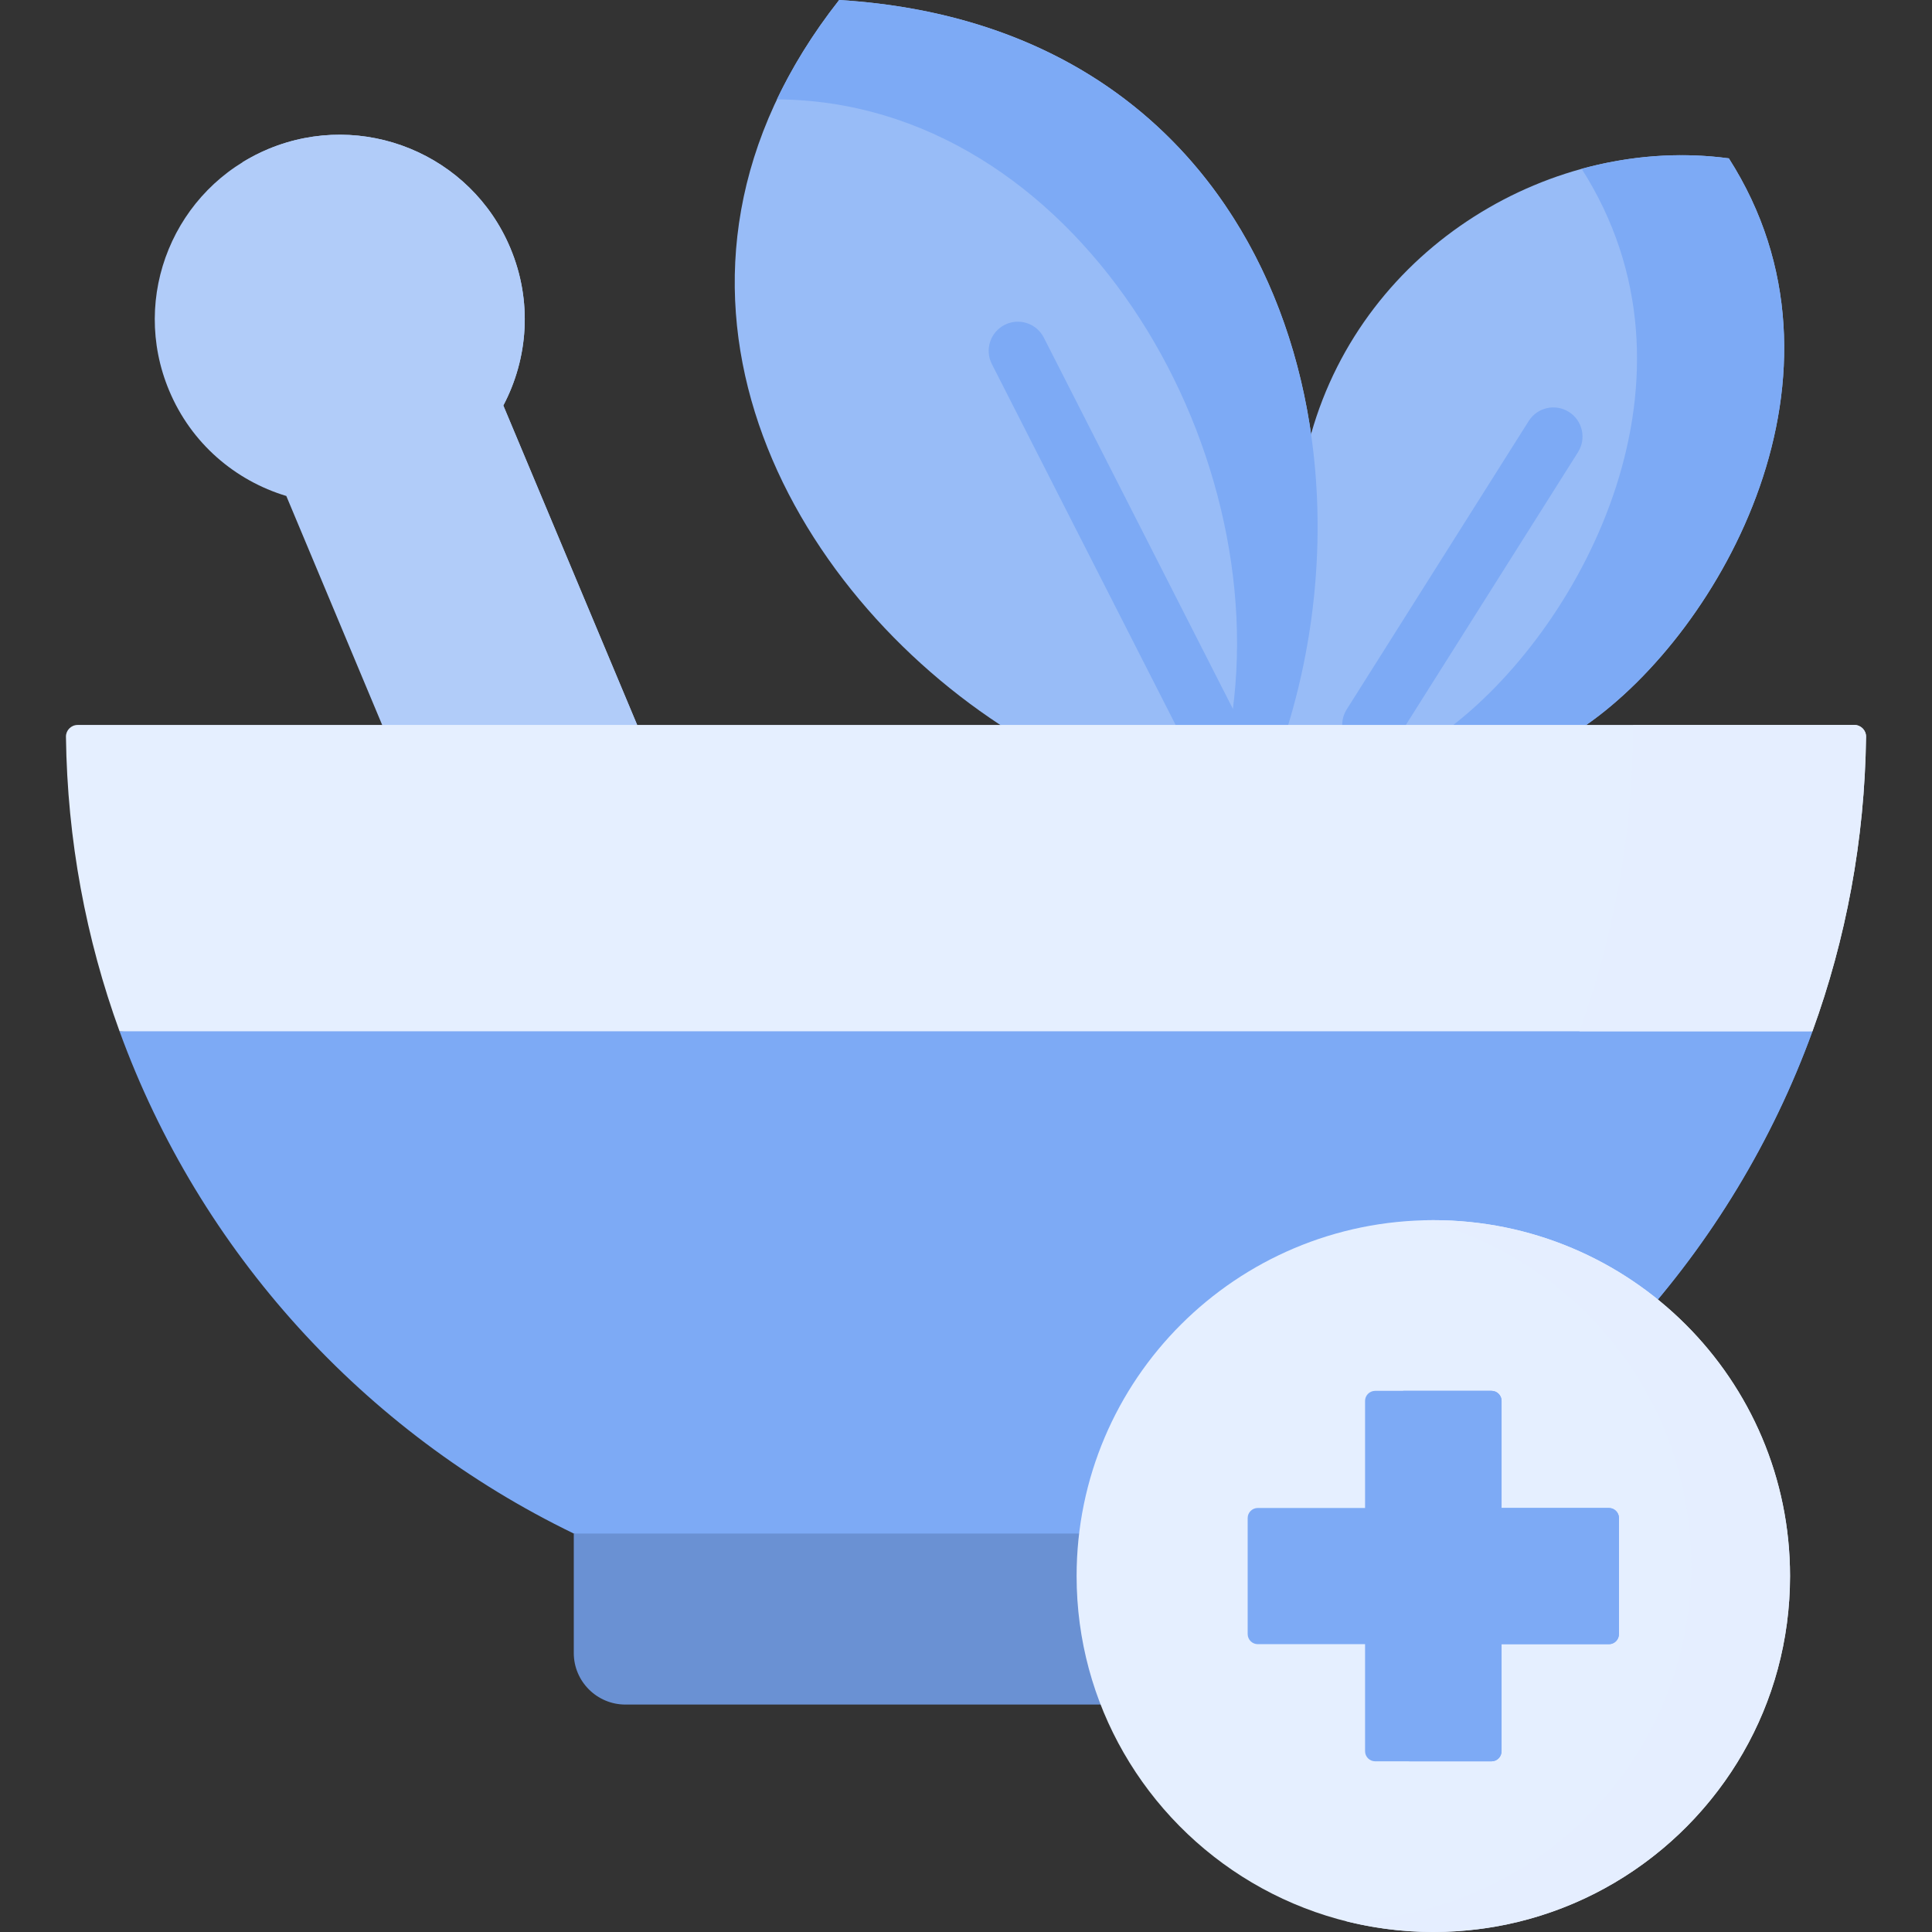
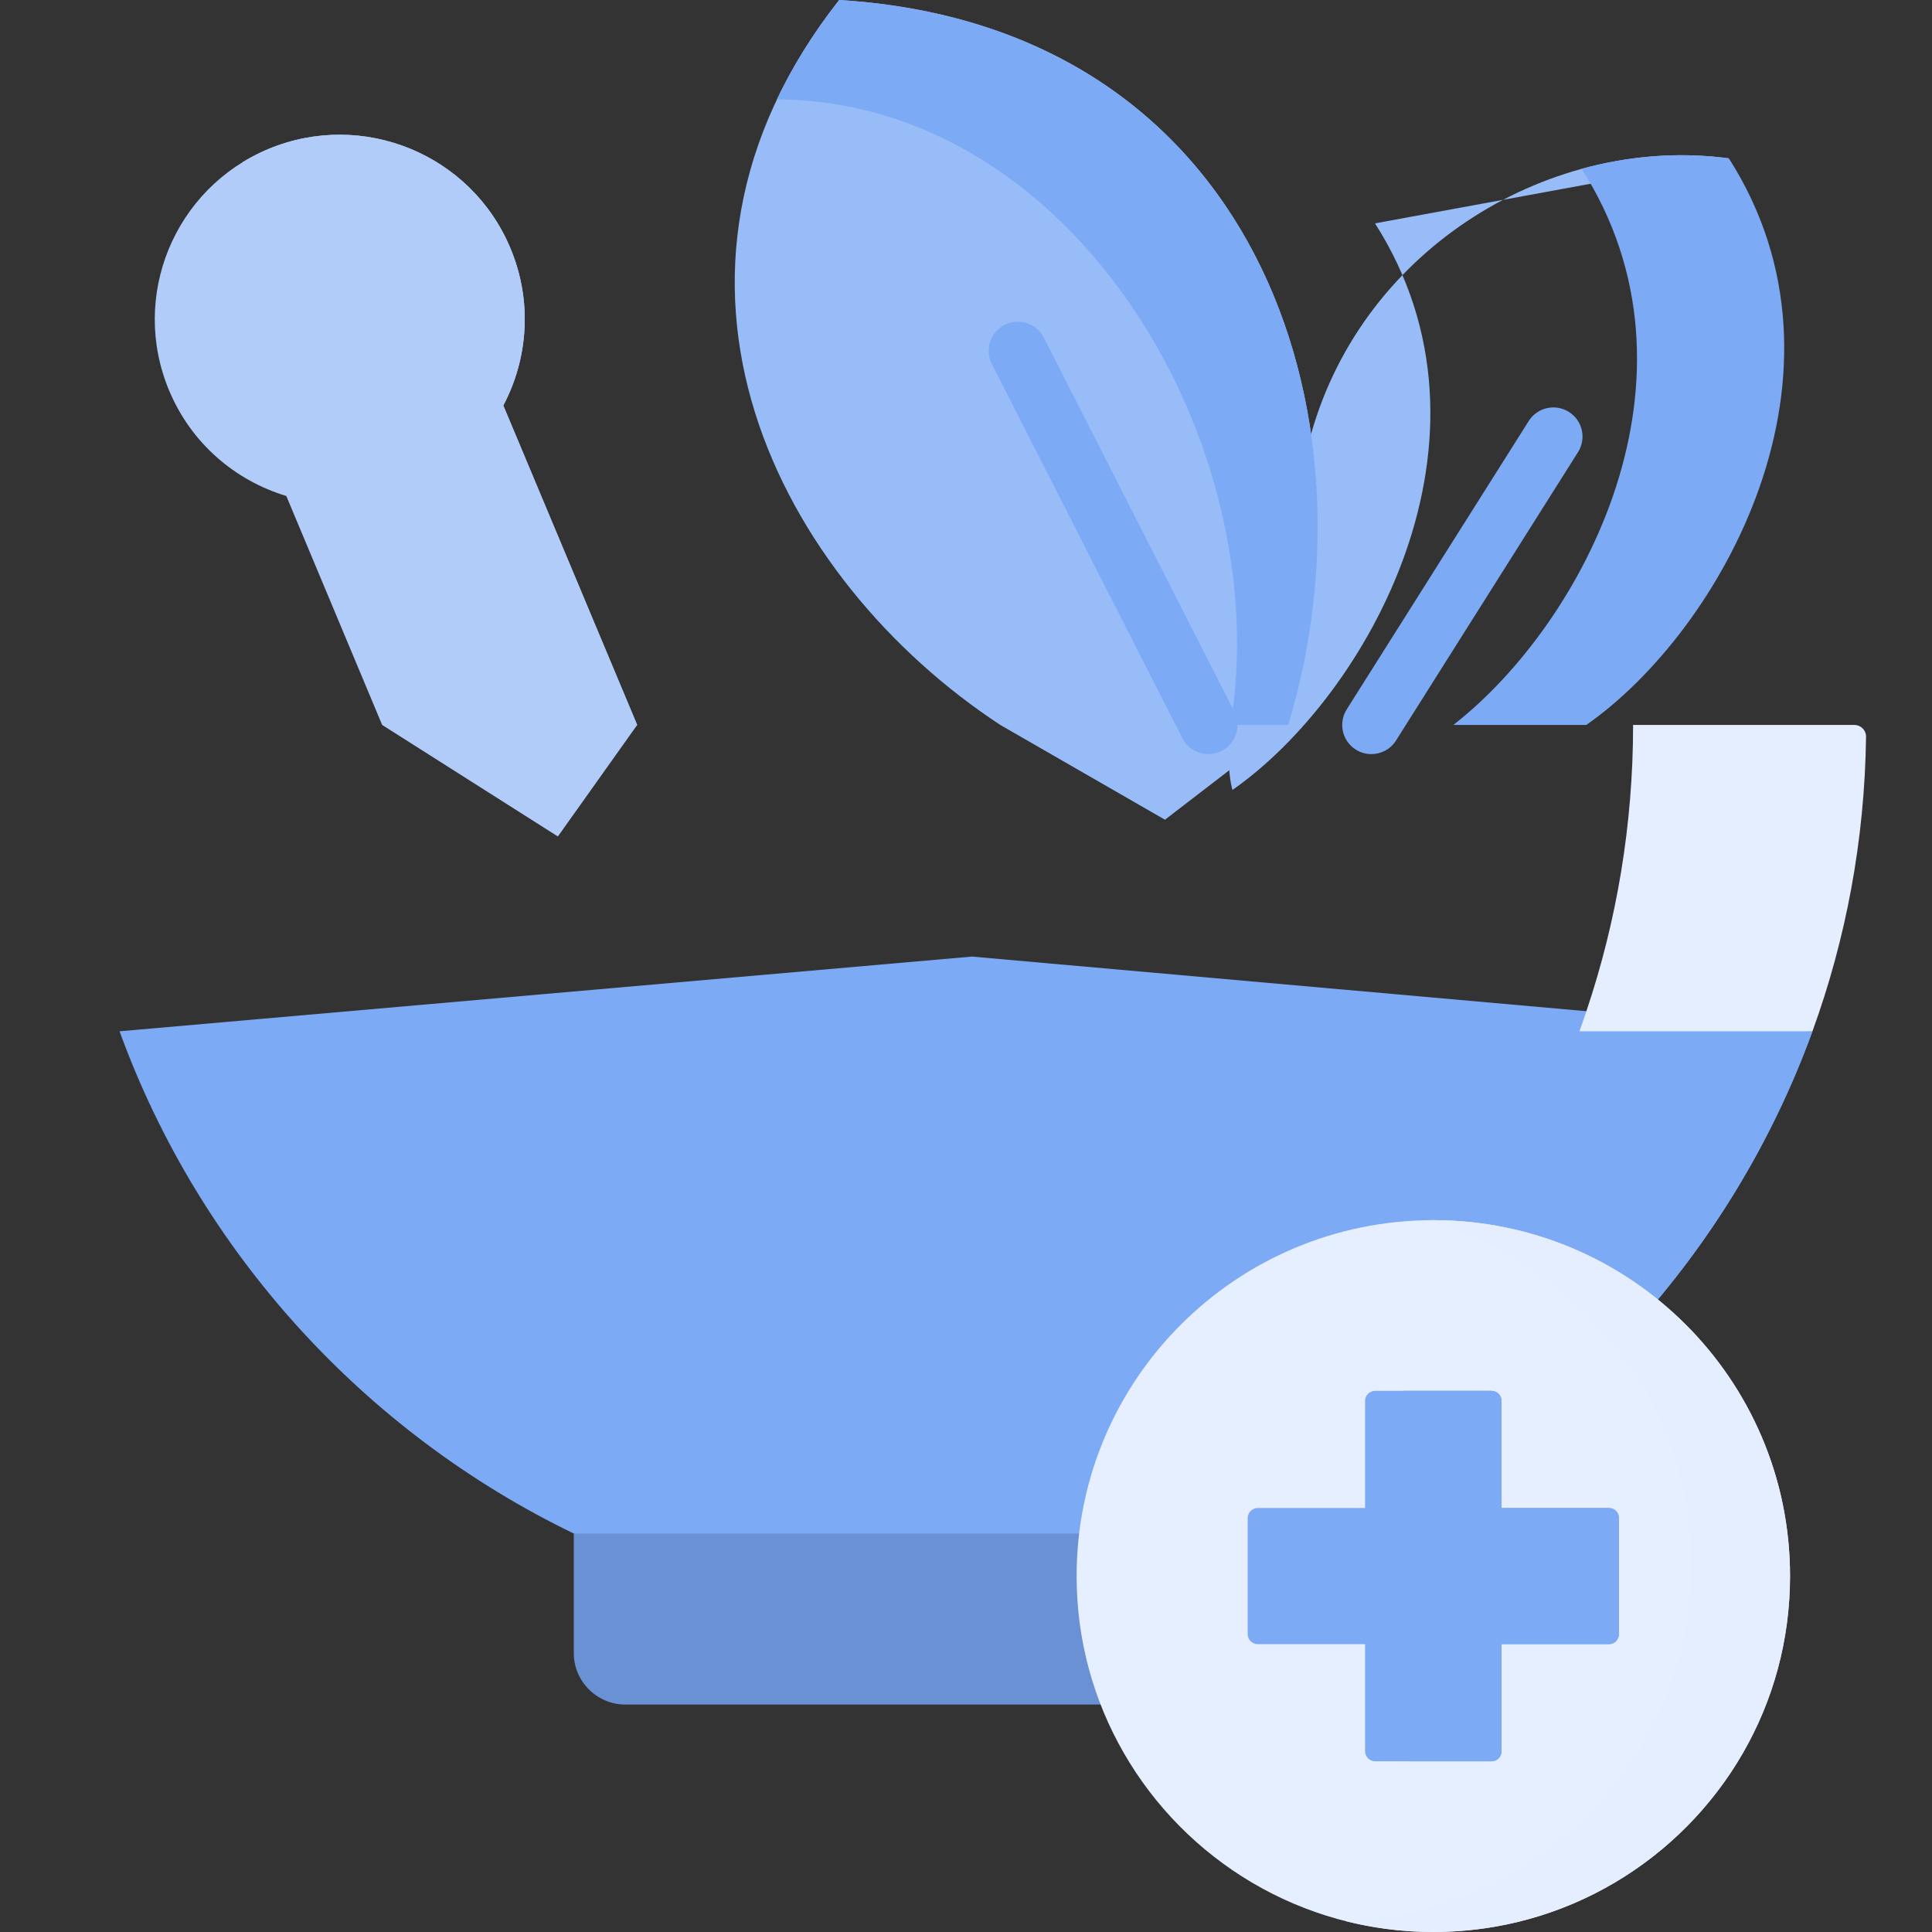
<svg xmlns="http://www.w3.org/2000/svg" id="Capa_1" enable-background="new 0 0 512 512" height="300" viewBox="0 0 512 512" width="300" version="1.1">
  <rect x="0" y="0" width="512" height="512" fill="#333333" stroke="none" />
  <g width="100%" height="100%" transform="matrix(1,0,0,1,0,0)">
    <g>
      <g>
        <path clip-rule="evenodd" d="m75.875 131.439 25.404 60.682 46.564 29.553 21.014-29.553-35.472-84.657c6.585-12.469 7.756-27.684 1.873-41.701-10.419-24.909-39.13-36.678-64.124-26.282-24.965 10.425-36.76 39.072-26.311 64.011 5.853 14.017 17.502 23.858 31.052 27.947z" fill="#b1ccf9" fill-rule="evenodd" fill-opacity="1" data-original-color="#ffd772ff" stroke="none" stroke-opacity="1" />
      </g>
      <g>
        <path clip-rule="evenodd" d="m222.387 0c-57.861 73.648-15.921 153.632 42.701 192.12l43.637 25.114 32.662-25.114c24.935-82.291-8.634-185.345-119-192.12z" fill="#98bcf7" fill-rule="evenodd" fill-opacity="1" data-original-color="#a7e9a6ff" stroke="none" stroke-opacity="1" />
      </g>
      <g>
-         <path clip-rule="evenodd" d="m458.163 41.963c-46.505-6.249-96.611 23.07-110.718 73.064-17.472 46.402-24.584 80.627-20.838 94.323l39.569 5.373 54.203-22.602c35.735-24.939 74.163-93.184 37.784-150.158z" fill="#98bcf7" fill-rule="evenodd" fill-opacity="1" data-original-color="#a7e9a6ff" stroke="none" stroke-opacity="1" />
+         <path clip-rule="evenodd" d="m458.163 41.963c-46.505-6.249-96.611 23.07-110.718 73.064-17.472 46.402-24.584 80.627-20.838 94.323c35.735-24.939 74.163-93.184 37.784-150.158z" fill="#98bcf7" fill-rule="evenodd" fill-opacity="1" data-original-color="#a7e9a6ff" stroke="none" stroke-opacity="1" />
      </g>
      <g>
        <path clip-rule="evenodd" d="m205.88 26.34c78.758.409 132.405 91.286 120.229 165.78h15.277c7.551-24.88 9.717-51.658 6.058-77.093-8.457-58.725-48.055-110.296-125.057-115.027-6.849 8.702-12.293 17.521-16.507 26.34z" fill="#7daaf5" fill-rule="evenodd" fill-opacity="1" data-original-color="#7fdbaeff" stroke="none" stroke-opacity="1" />
      </g>
      <g>
        <path clip-rule="evenodd" d="m419.15 44.738c35.121 54.987.556 120.459-34.008 147.383h35.238c35.735-24.939 74.163-93.184 37.784-150.157-13.024-1.752-26.311-.701-39.042 2.774z" fill="#7daaf5" fill-rule="evenodd" fill-opacity="1" data-original-color="#7fdbaeff" stroke="none" stroke-opacity="1" />
      </g>
      <g>
        <path clip-rule="evenodd" d="m108.889 114.764 32.399 77.356h27.57l-35.472-84.657c6.585-12.469 7.756-27.684 1.873-41.701-10.419-24.909-39.13-36.678-64.124-26.282-2.429 1.022-4.712 2.19-6.878 3.533 19.638-.496 38.486 10.863 46.505 30.049 5.883 14.019 4.712 29.233-1.873 41.702z" fill="#b1ccf9" fill-rule="evenodd" fill-opacity="1" data-original-color="#fbba58ff" stroke="none" stroke-opacity="1" />
      </g>
      <g>
        <path d="m320.232 199.848c-2.814 0-5.526-1.542-6.891-4.222l-50.486-99.141c-1.936-3.802-.424-8.455 3.379-10.391 3.8-1.934 8.455-.425 10.391 3.379l50.486 99.141c1.936 3.802.424 8.455-3.379 10.391-1.122.572-2.32.843-3.5.843z" fill="#7daaf5" fill-opacity="1" data-original-color="#7fdbaeff" stroke="none" stroke-opacity="1" />
      </g>
      <g>
        <path d="m363.418 199.848c-1.41 0-2.836-.385-4.117-1.194-3.609-2.277-4.687-7.049-2.41-10.657l48.232-76.422c2.279-3.61 7.05-4.688 10.658-2.41 3.609 2.277 4.687 7.049 2.41 10.657l-48.232 76.422c-1.47 2.328-3.978 3.604-6.541 3.604z" fill="#7daaf5" fill-opacity="1" data-original-color="#7fdbaeff" stroke="none" stroke-opacity="1" />
      </g>
      <g>
        <path clip-rule="evenodd" d="m359.942 406.405-105.976-21.464-101.908 21.464v31.684c0 7.505 6.146 13.637 13.668 13.637h180.549c7.522 0 13.668-6.132 13.668-13.637v-31.684z" fill="#6a91d3" fill-rule="evenodd" fill-opacity="1" data-original-color="#375e7dff" stroke="none" stroke-opacity="1" />
      </g>
      <g>
        <path clip-rule="evenodd" d="m152.058 406.405h207.884c55.578-26.895 99.128-74.67 120.376-133.103l-222.752-19.799-225.884 19.799c21.248 58.434 64.797 106.208 120.376 133.103z" fill="#7daaf5" fill-rule="evenodd" fill-opacity="1" data-original-color="#beb9ddff" stroke="none" stroke-opacity="1" />
      </g>
      <g>
        <path clip-rule="evenodd" d="m480.318 273.302h-61.754c-21.277 58.433-64.797 106.208-120.376 133.103h61.754c55.579-26.895 99.128-74.669 120.376-133.103z" fill="#7daaf5" fill-rule="evenodd" fill-opacity="1" data-original-color="#a7a2d3ff" stroke="none" stroke-opacity="1" />
      </g>
      <g>
-         <path clip-rule="evenodd" d="m31.682 273.302h448.636c8.882-24.421 13.852-50.686 14.204-78.062.022-1.717-1.38-3.119-3.098-3.119h-470.848c-1.717 0-3.12 1.402-3.098 3.119.352 27.376 5.322 53.641 14.204 78.062z" fill="#e5efff" fill-rule="evenodd" fill-opacity="1" data-original-color="#f9f7f8ff" stroke="none" stroke-opacity="1" />
-       </g>
+         </g>
      <g>
        <path clip-rule="evenodd" d="m432.788 192.12c0 26.515-4.361 52.038-12.38 75.867-.585 1.781-1.2 3.563-1.844 5.315h61.754c8.882-24.421 13.852-50.686 14.204-78.062.022-1.717-1.38-3.119-3.098-3.119h-58.636z" fill="#e5eeff" fill-rule="evenodd" fill-opacity="1" data-original-color="#dddaecff" stroke="none" stroke-opacity="1" />
      </g>
      <g>
        <path clip-rule="evenodd" d="m297.779 464.488c16.302 28.385 46.944 47.512 82.065 47.512 35.15 0 65.793-19.127 82.094-47.512 7.931-13.783 12.439-29.786 12.439-46.811 0-52.096-42.32-94.323-94.533-94.323s-94.533 42.226-94.533 94.323c0 17.025 4.536 33.028 12.468 46.811z" fill="#e5efff" fill-rule="evenodd" fill-opacity="1" data-original-color="#f9f7f8ff" stroke="none" stroke-opacity="1" />
      </g>
      <g>
        <path clip-rule="evenodd" d="m377.122 323.384c40.857 10.396 71.09 47.395 71.09 91.403 0 17.025-4.536 33.028-12.468 46.811-15.863 27.654-45.364 46.519-79.343 47.453 7.492 1.927 15.365 2.949 23.443 2.949 31.052 0 58.564-14.922 75.802-37.963 2.283-3.037 4.39-6.22 6.292-9.549 7.931-13.783 12.439-29.786 12.439-46.811 0-52.096-42.32-94.323-94.533-94.323-.907.001-1.815.001-2.722.03z" fill="#e5eeff" fill-rule="evenodd" fill-opacity="1" data-original-color="#dddaecff" stroke="none" stroke-opacity="1" />
      </g>
      <g>
        <path clip-rule="evenodd" d="m361.757 435.724v28.355c0 1.489 1.2 2.687 2.693 2.687h30.818c1.463 0 2.663-1.197 2.663-2.687v-28.355h28.448c1.463 0 2.663-1.197 2.663-2.687v-30.75c0-1.46-1.2-2.657-2.663-2.657h-28.448v-28.384c0-1.46-1.2-2.657-2.663-2.657h-30.818c-1.493 0-2.693 1.197-2.693 2.657v28.384h-28.418c-1.493 0-2.693 1.197-2.693 2.657v30.75c0 1.489 1.2 2.687 2.693 2.687z" fill="#7daaf5" fill-rule="evenodd" fill-opacity="1" data-original-color="#eb5468ff" stroke="none" stroke-opacity="1" />
      </g>
      <g>
        <path clip-rule="evenodd" d="m426.379 399.63h-28.448v-28.384c0-1.46-1.2-2.657-2.663-2.657h-23.414c9.248 14.572 14.604 31.83 14.604 50.374 0 17.025-4.536 33.028-12.439 46.811-.205.321-.38.672-.585.993h21.833c1.463 0 2.663-1.197 2.663-2.687v-28.355h28.448c1.463 0 2.663-1.197 2.663-2.687v-30.75c.001-1.46-1.199-2.658-2.662-2.658z" fill="#7daaf5" fill-rule="evenodd" fill-opacity="1" data-original-color="#e5384fff" stroke="none" stroke-opacity="1" />
      </g>
    </g>
  </g>
</svg>